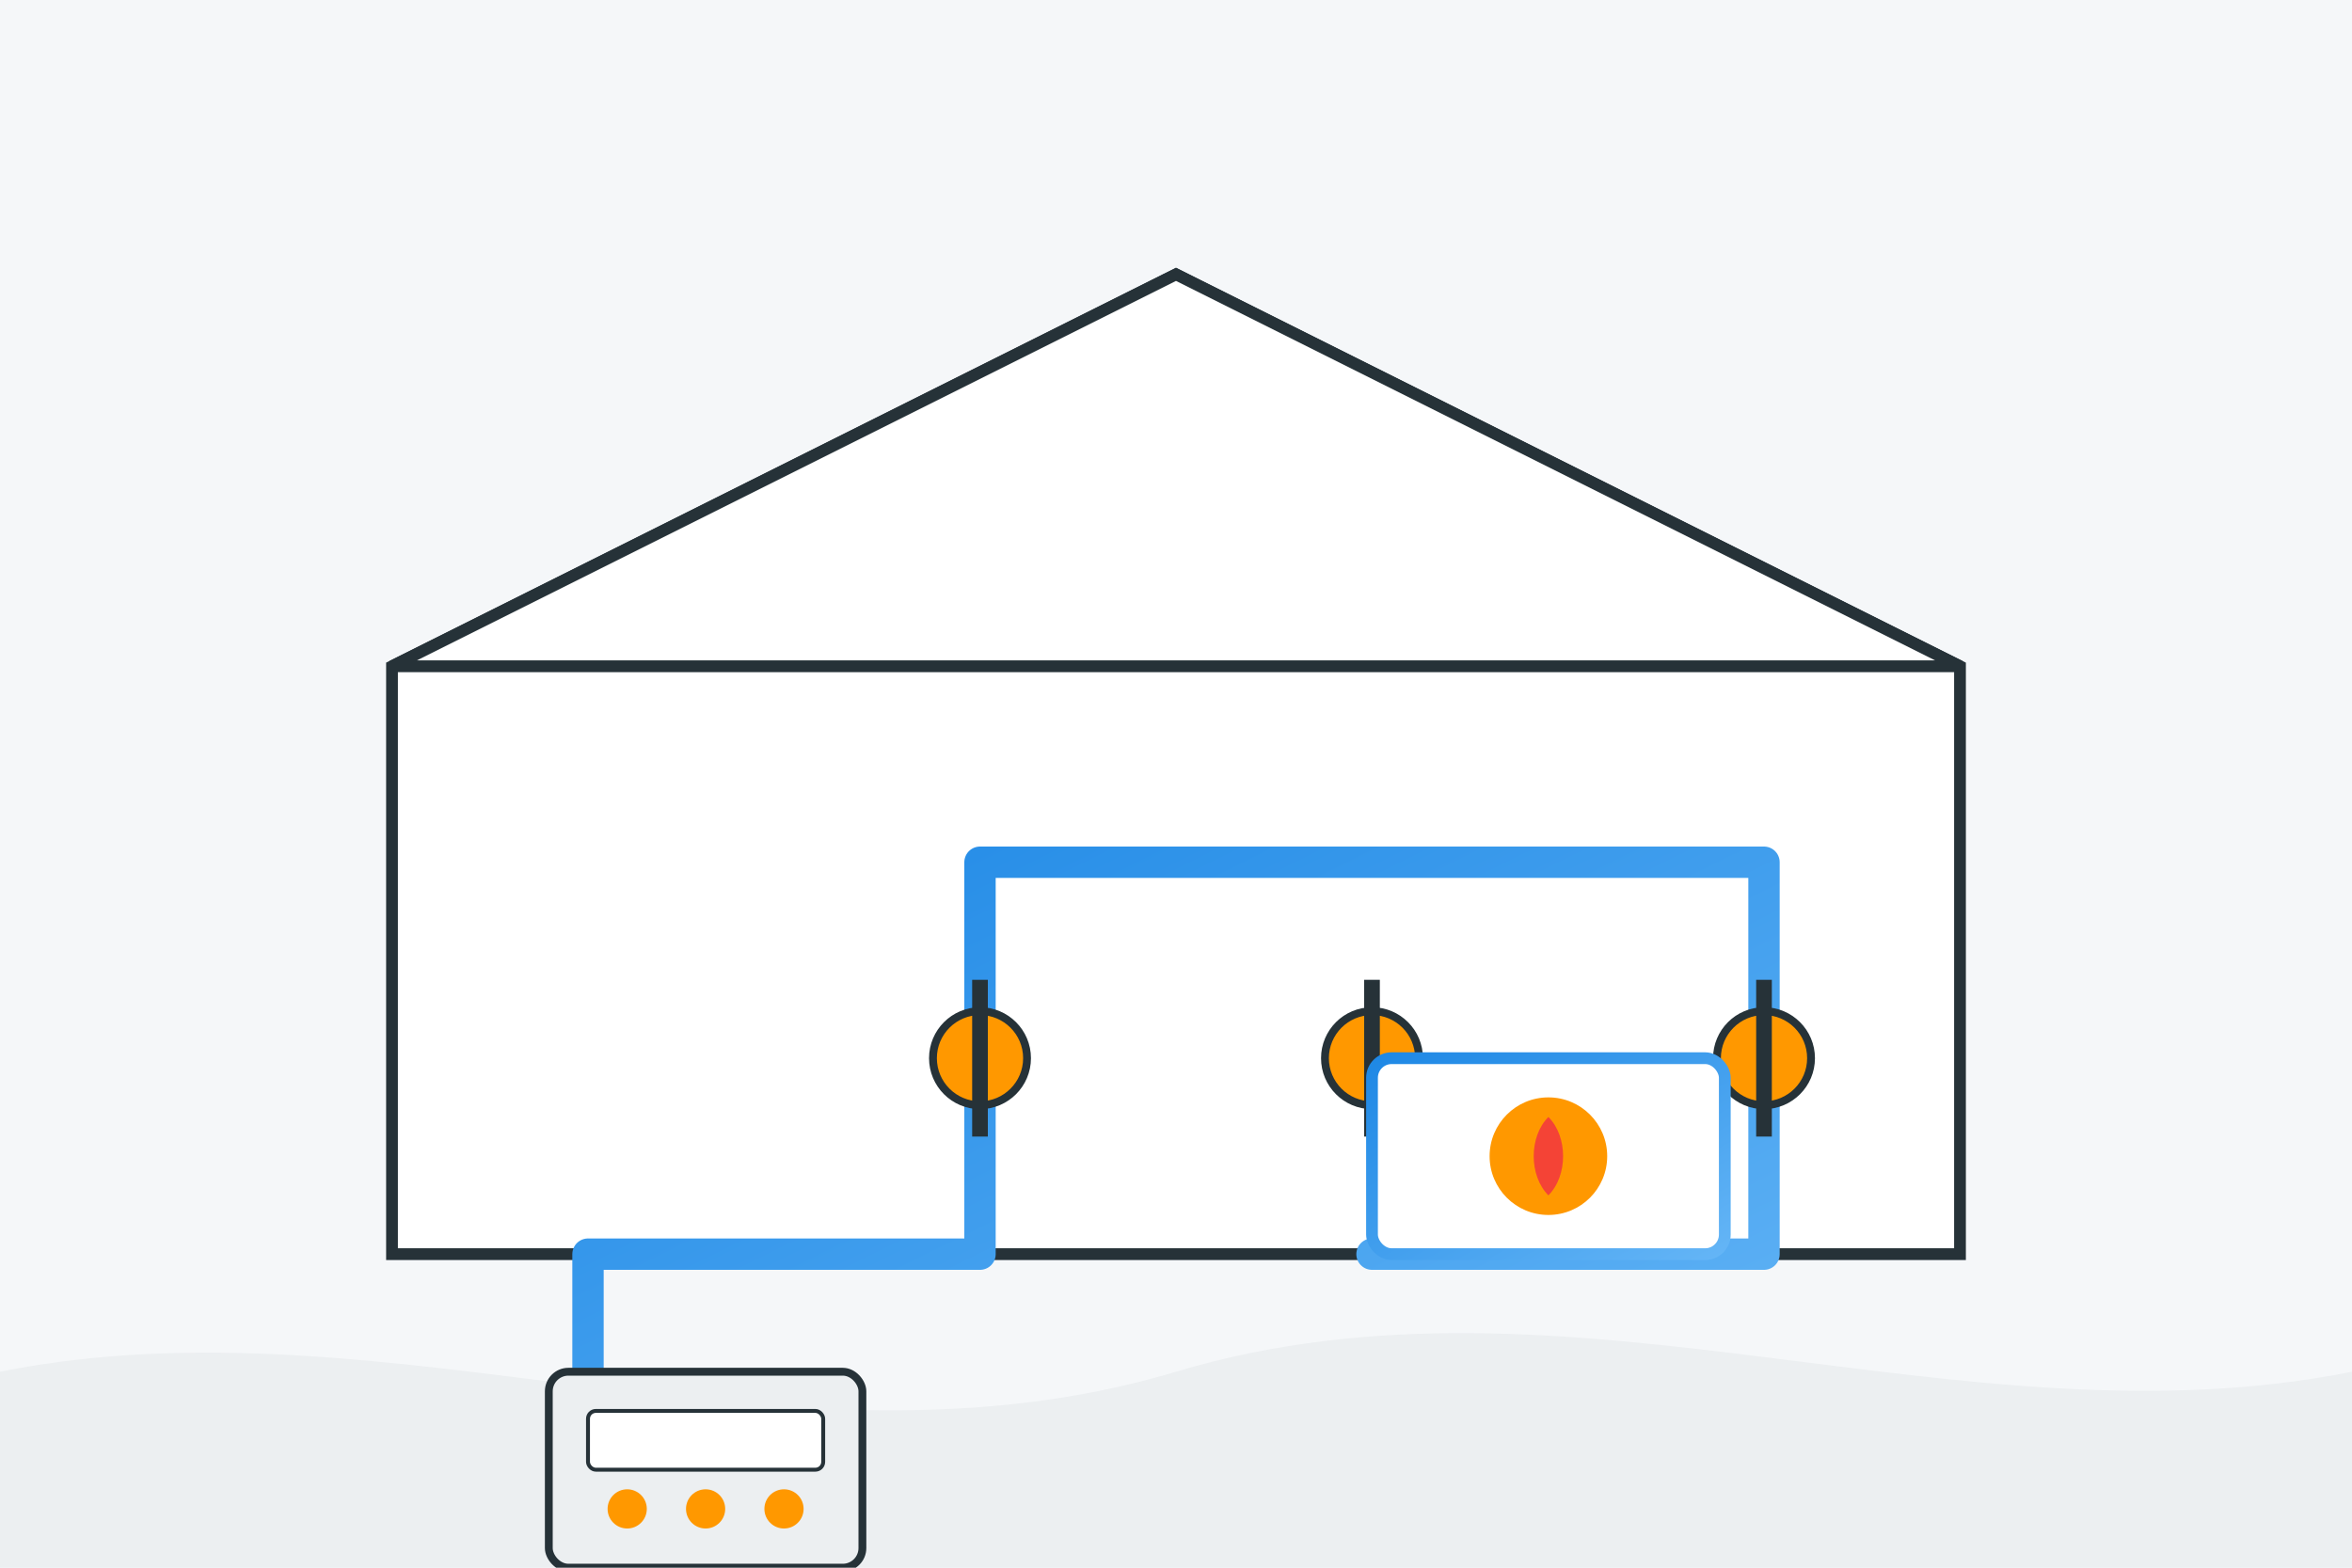
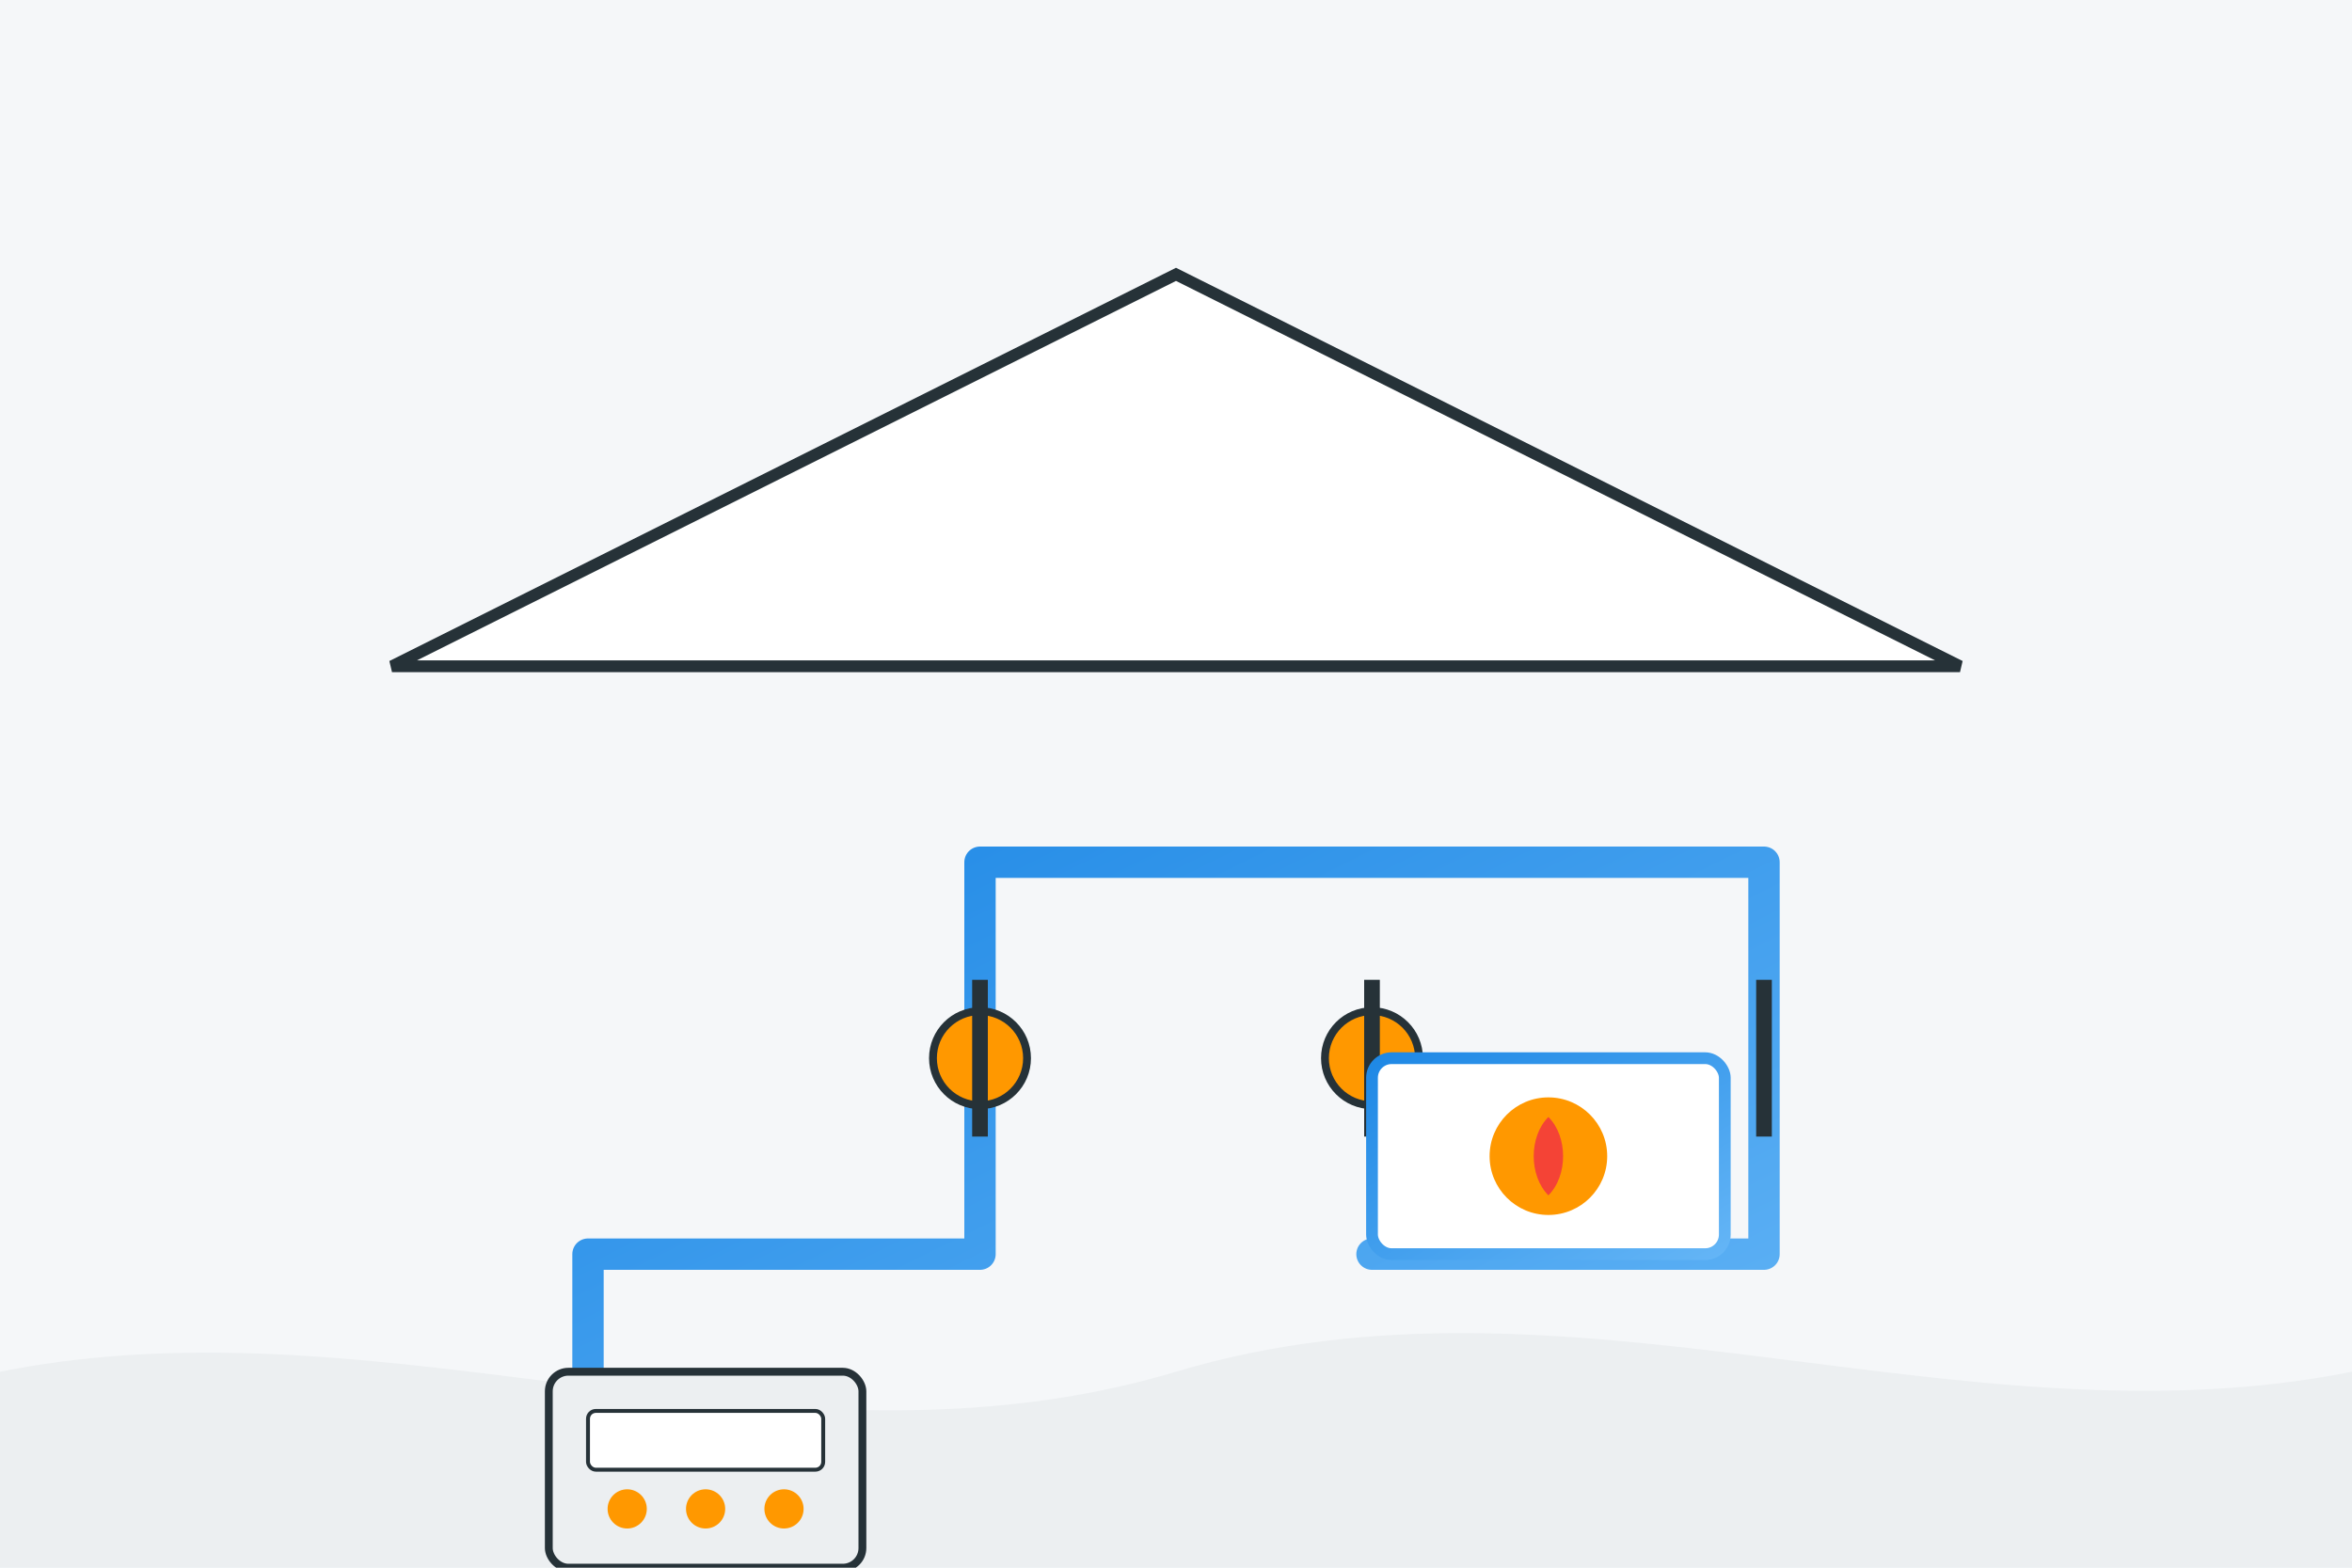
<svg xmlns="http://www.w3.org/2000/svg" width="600" height="400" viewBox="0 0 600 400">
  <defs>
    <linearGradient id="blogGradient2" x1="0%" y1="0%" x2="100%" y2="100%">
      <stop offset="0%" stop-color="#1e88e5" />
      <stop offset="100%" stop-color="#64b5f6" />
    </linearGradient>
  </defs>
  <rect width="600" height="400" fill="#f5f7f9" />
  <path d="M0,350 C100,330 200,380 300,350 C400,320 500,370 600,350 L600,400 L0,400 Z" fill="#eceff1" />
  <g transform="translate(100, 70)">
-     <path d="M200,0 L400,100 L400,250 L0,250 L0,100 Z" fill="white" stroke="#263238" stroke-width="3" />
    <path d="M200,0 L0,100 L400,100 Z" fill="white" stroke="#263238" stroke-width="3" />
    <g>
      <path d="M50,300 L50,250 L150,250 L150,150 L350,150 L350,250 L250,250" fill="none" stroke="url(#blogGradient2)" stroke-width="8" stroke-linecap="round" stroke-linejoin="round" />
      <circle cx="150" cy="200" r="12" fill="#ff9800" stroke="#263238" stroke-width="2" />
      <circle cx="250" cy="200" r="12" fill="#ff9800" stroke="#263238" stroke-width="2" />
-       <circle cx="350" cy="200" r="12" fill="#ff9800" stroke="#263238" stroke-width="2" />
      <line x1="150" y1="180" x2="150" y2="220" stroke="#263238" stroke-width="4" />
      <line x1="250" y1="180" x2="250" y2="220" stroke="#263238" stroke-width="4" />
      <line x1="350" y1="180" x2="350" y2="220" stroke="#263238" stroke-width="4" />
    </g>
    <g transform="translate(40, 280)">
      <rect x="0" y="0" width="80" height="50" rx="5" fill="#eceff1" stroke="#263238" stroke-width="2" />
      <rect x="10" y="10" width="60" height="15" rx="2" fill="white" stroke="#263238" stroke-width="1" />
      <circle cx="20" cy="35" r="5" fill="#ff9800" />
      <circle cx="40" cy="35" r="5" fill="#ff9800" />
      <circle cx="60" cy="35" r="5" fill="#ff9800" />
    </g>
    <g transform="translate(250, 200)">
      <rect x="0" y="0" width="90" height="50" rx="5" fill="white" stroke="url(#blogGradient2)" stroke-width="3" />
      <circle cx="45" cy="25" r="15" fill="#ff9800" />
      <path d="M45,15 C50,20 50,30 45,35 C40,30 40,20 45,15 Z" fill="#f44336" />
    </g>
  </g>
</svg>